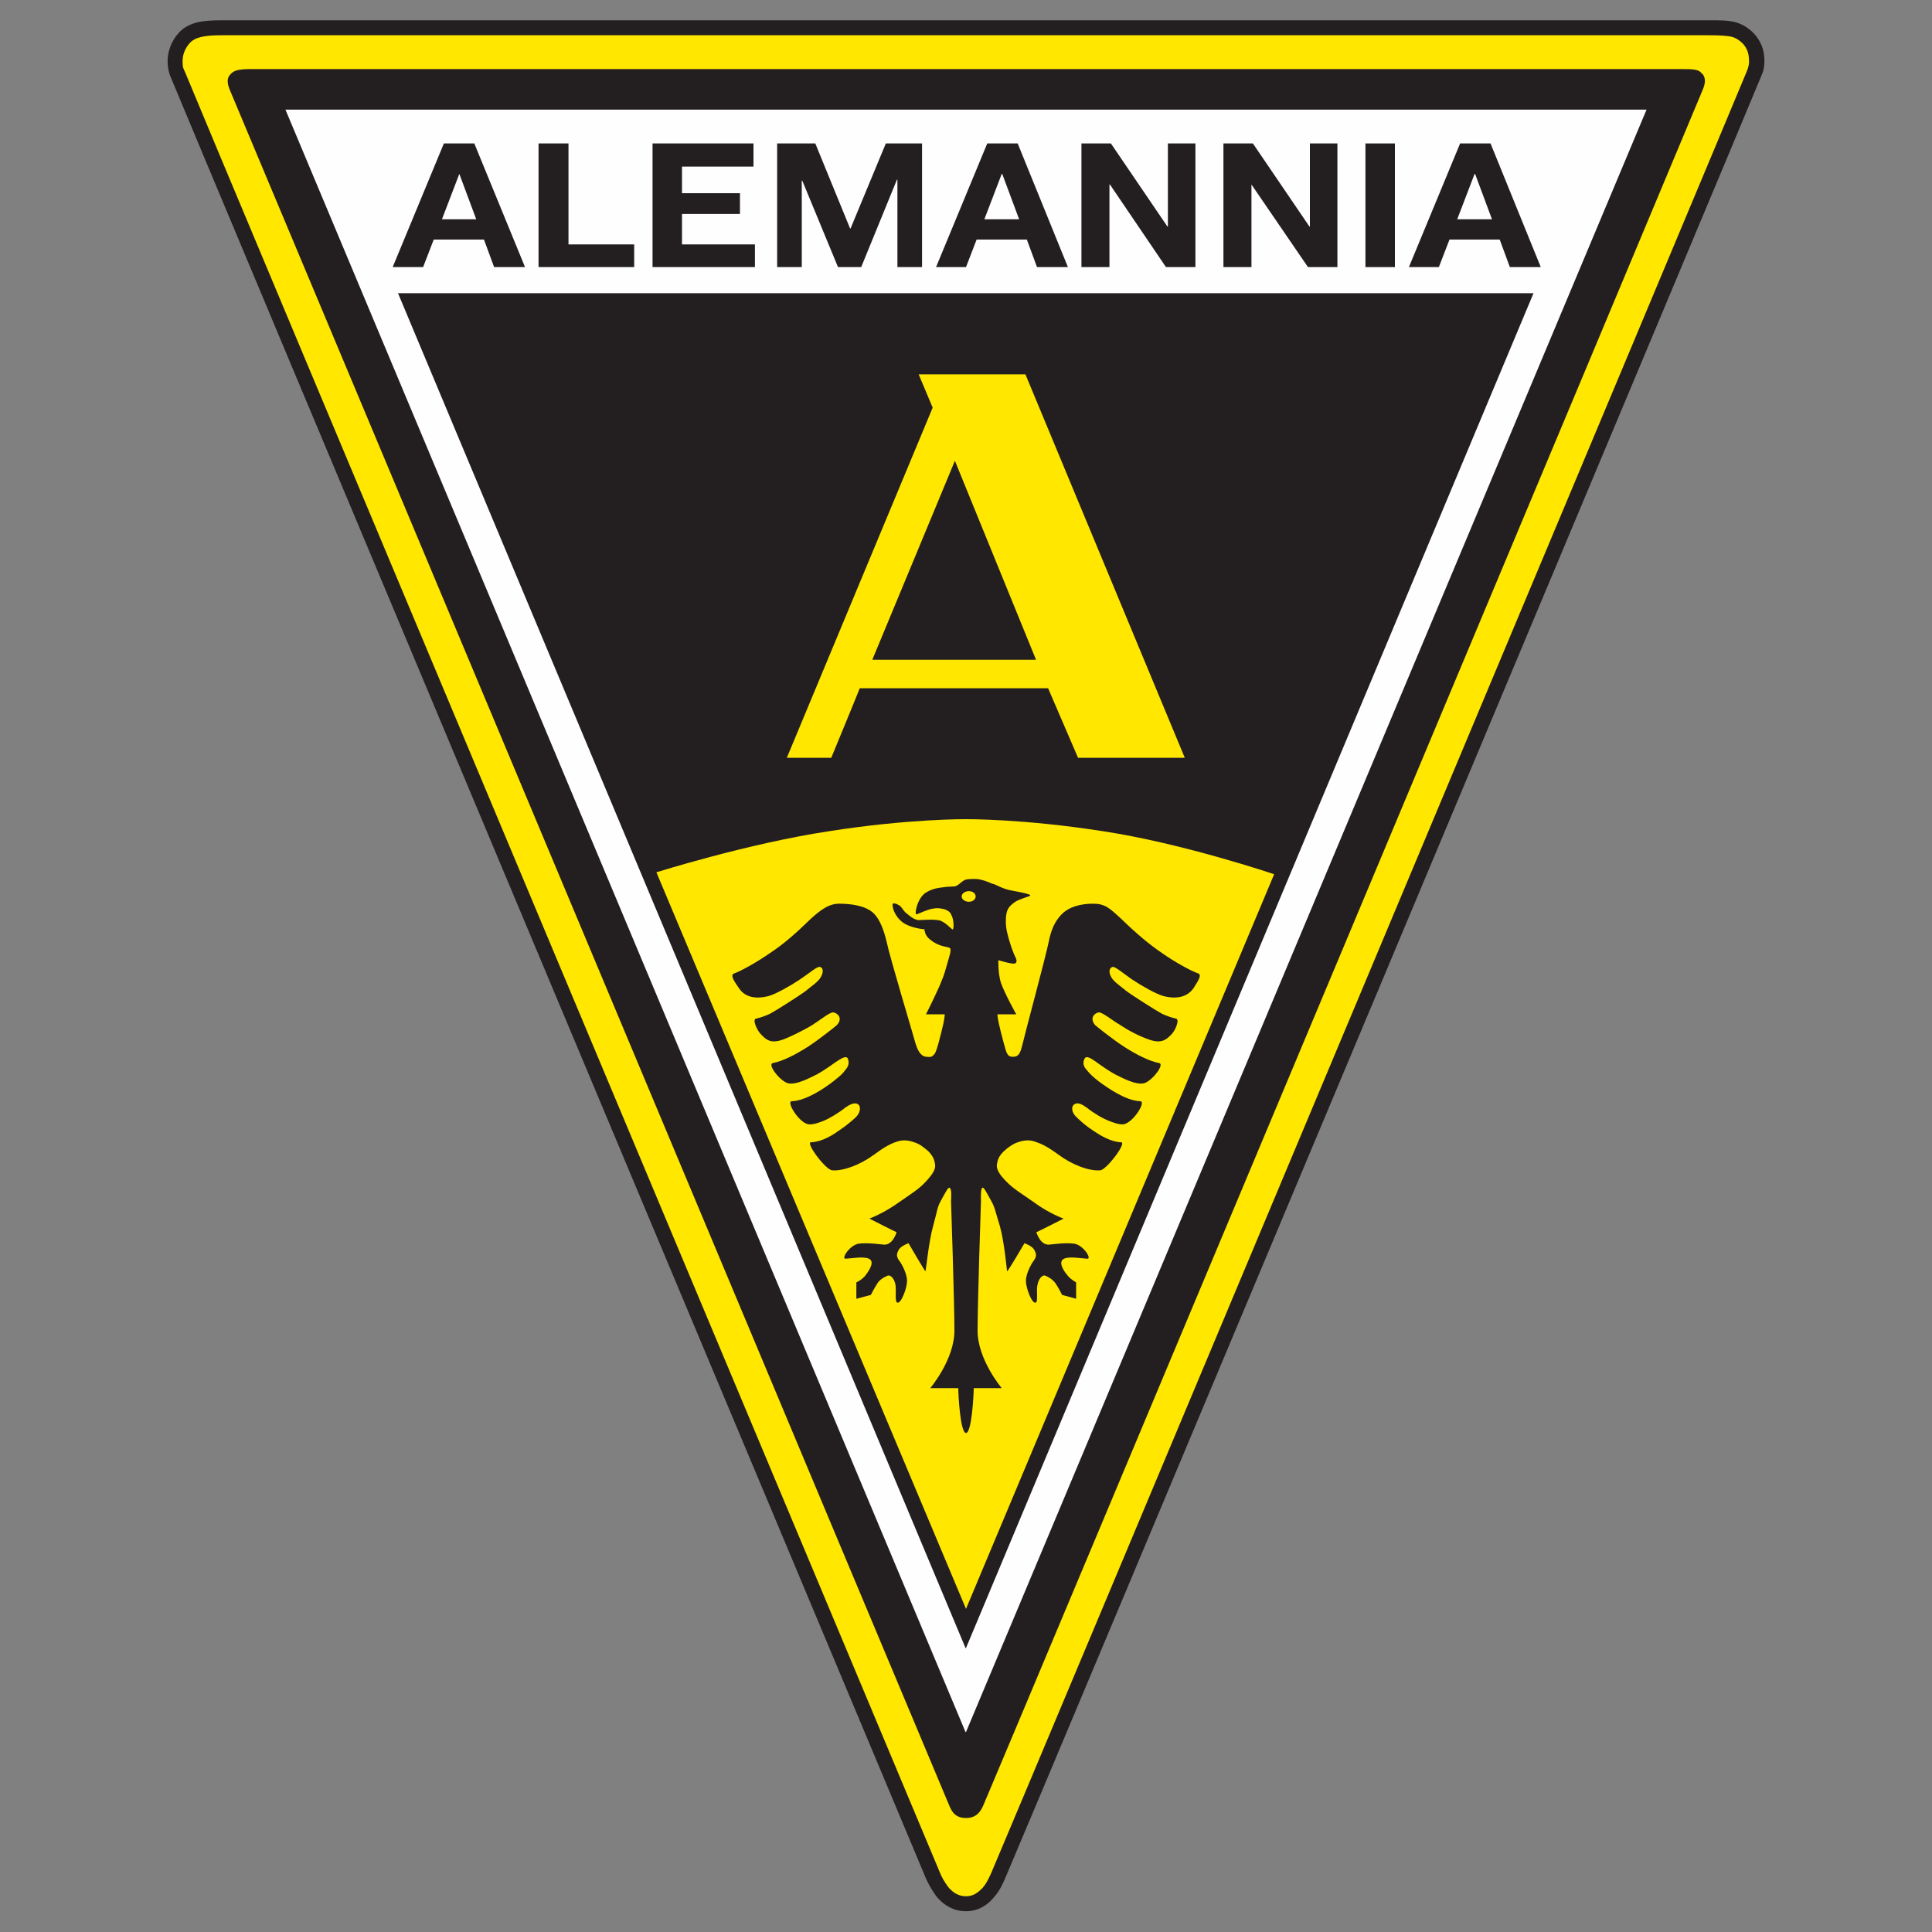
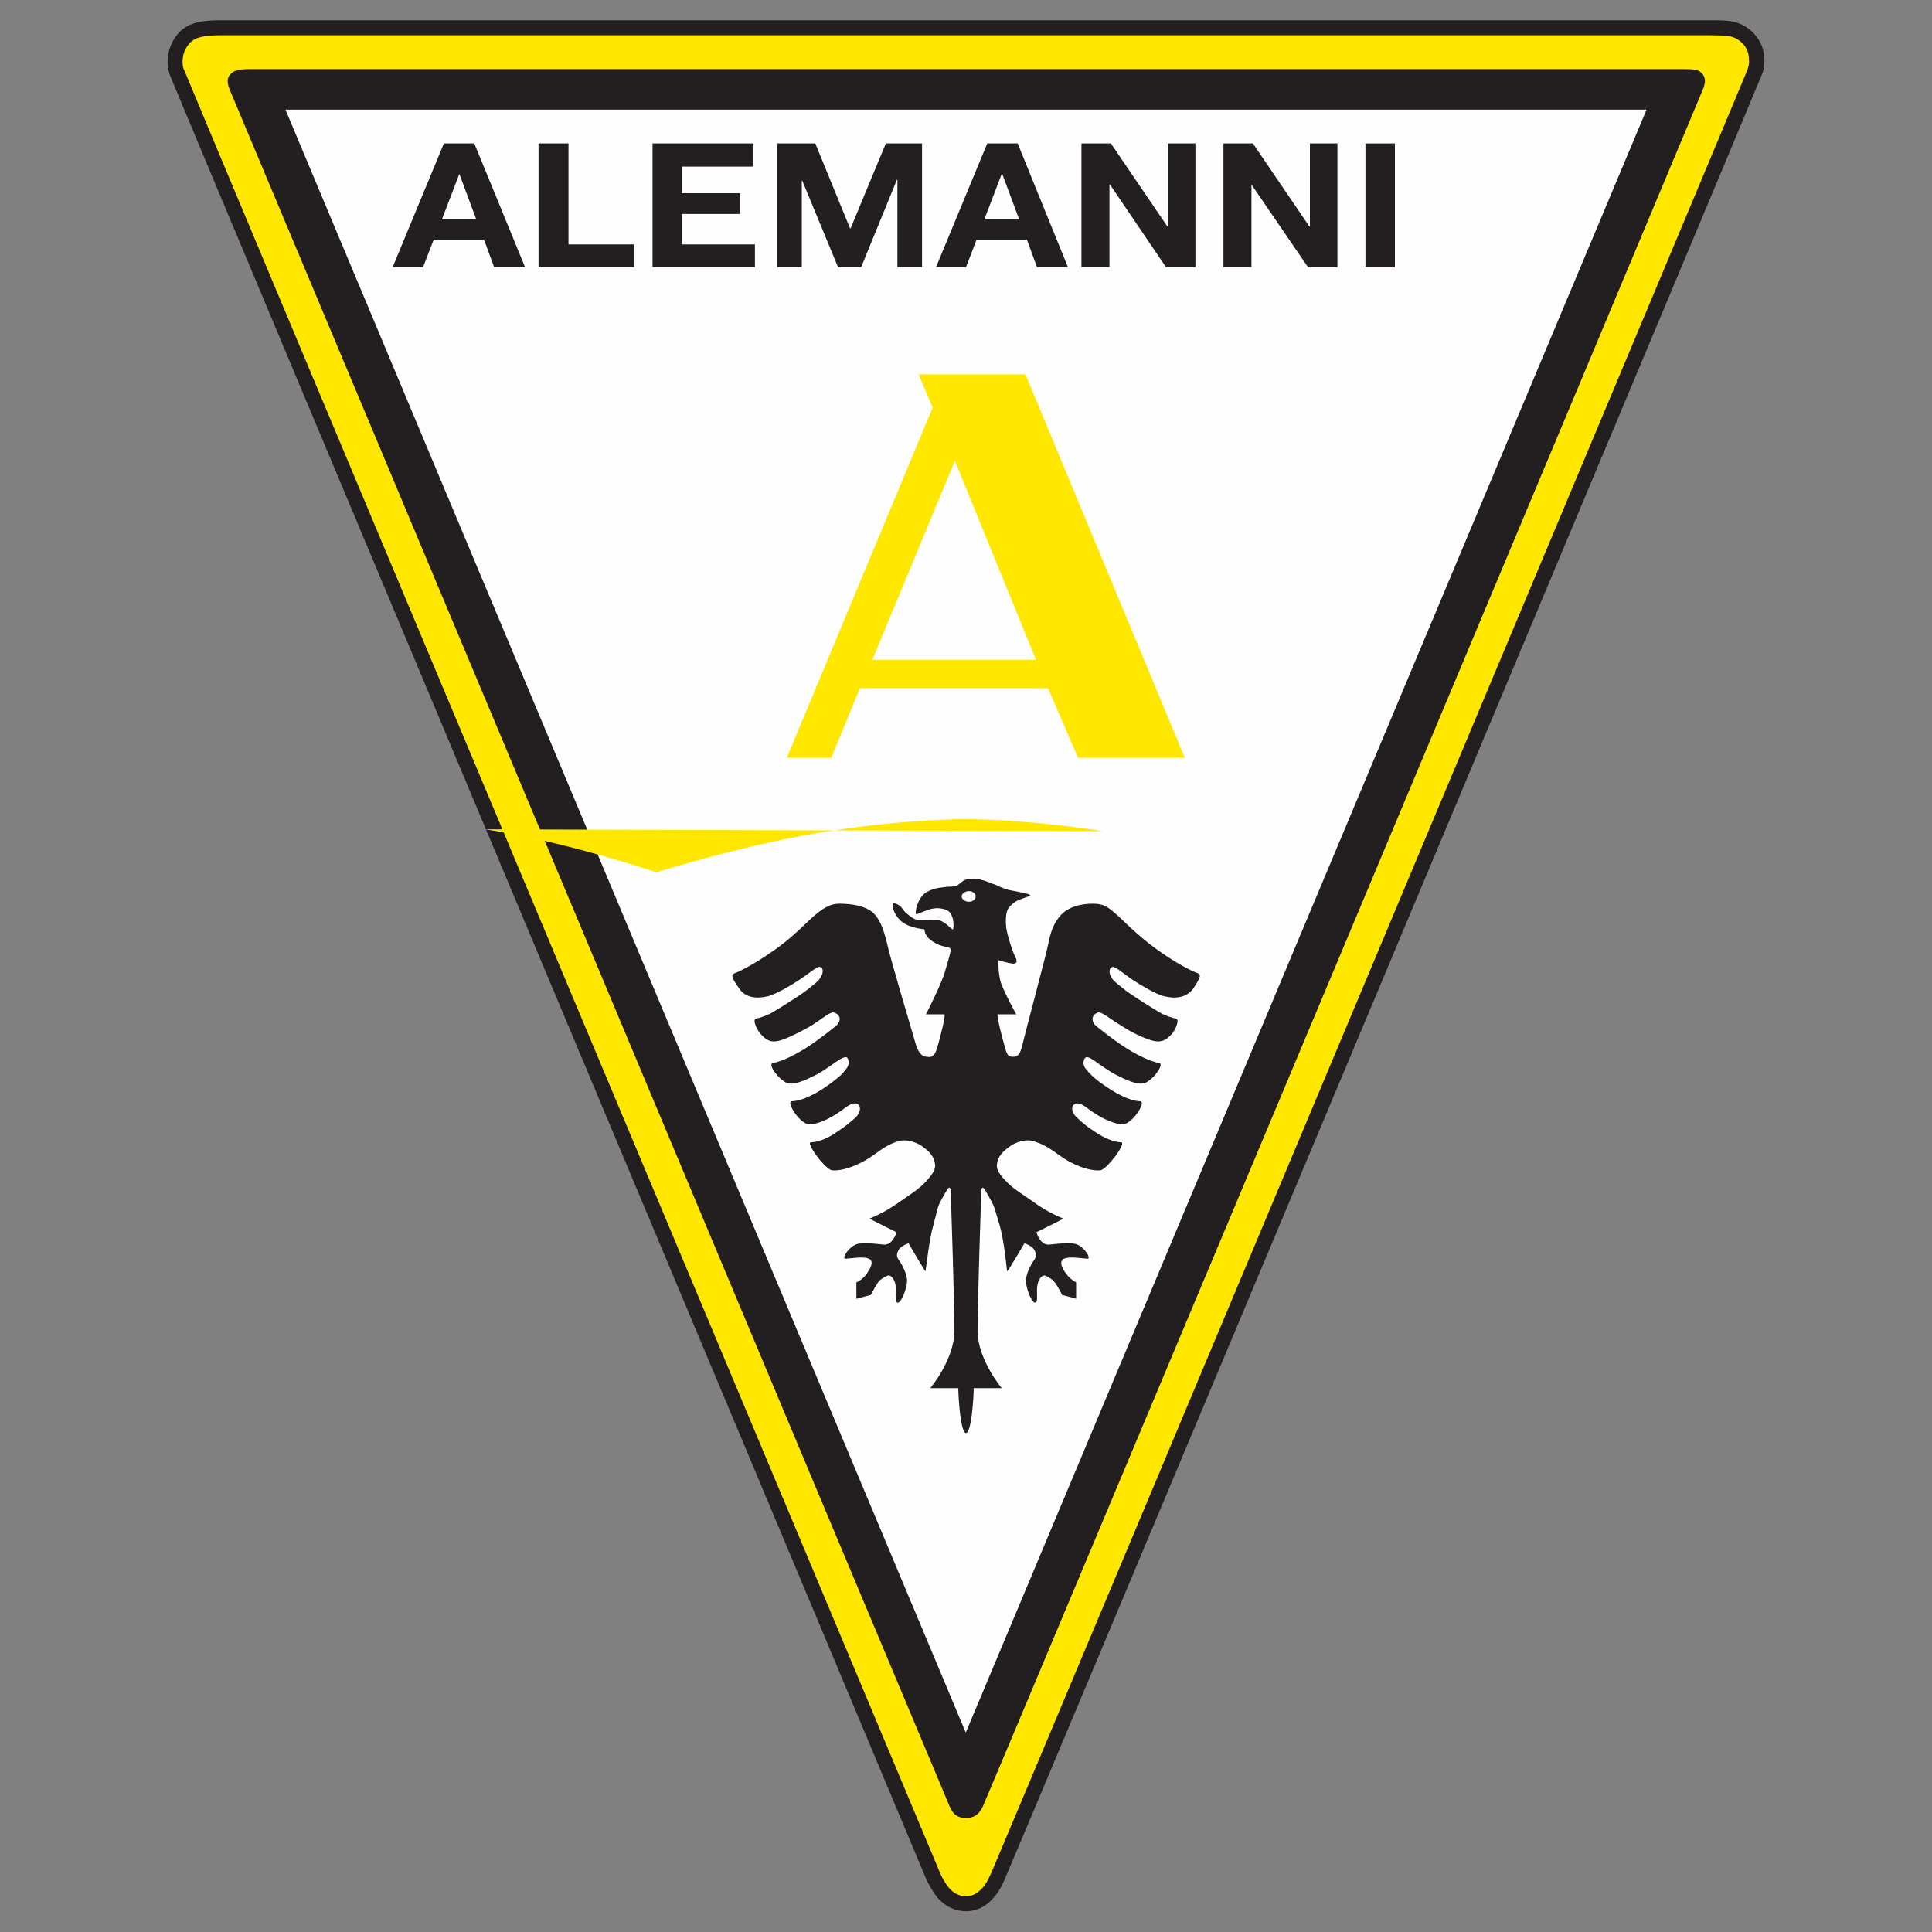
<svg xmlns="http://www.w3.org/2000/svg" id="profi" version="1.1" viewBox="0 0 400 400">
  <rect x="0" y="0" width="400" height="400" fill="#808080" stroke="none" />
  <defs>
    <style>
      .cls-1, .cls-2 {
        fill-rule: evenodd;
      }

      .cls-1, .cls-2, .cls-3, .cls-4, .cls-5 {
        stroke-width: 0px;
      }

      .cls-1, .cls-4 {
        fill: #231f20;
      }

      .cls-2, .cls-5 {
        fill: #ffe700;
      }

      .cls-3 {
        fill: #fefefe;
      }
    </style>
  </defs>
  <g id="Alemannia_Aachen" data-name="Alemannia Aachen">
    <path id="_Path_" data-name=" Path " class="cls-5" d="M362,8.1c-1.8-1.9-3.8-2.3-8-2.3H45.9c-3.6,0-6.1.4-7.7,2.1-2.1,2.1-2.4,5.2-1.4,7.7,1.4,3.4,155.6,371,156.4,372.8.7,1.7,2.7,5.9,6.8,5.9s5.9-4.1,6.7-5.9c1.1-2.5,155-369.5,156.4-372.8,1.1-3,.7-5.6-1.1-7.5h0Z" />
    <path id="_Compound_Path_" data-name=" Compound Path " class="cls-1" d="M200,395.7c-2.6,0-4.6-1.3-5.9-2.8-1.2-1.5-2-3.1-2.4-4-.7-1.8-155-369.4-156.3-372.8-.5-1.1-.7-2.3-.7-3.4,0-2.1.8-4.3,2.4-6,2.1-2.2,5.1-2.5,8.8-2.5h308.1c2.2,0,3.8,0,5.3.4s2.7,1.2,3.8,2.3l-1.1,1.1,1.1-1.1c1.4,1.5,2.2,3.4,2.2,5.5s-.3,2.4-.8,3.7c-1.3,3.4-155.2,370.2-156.4,372.8-.4.9-1.1,2.6-2.4,4-1.2,1.5-3.2,2.8-5.7,2.8q-1.7,0,0,0h0ZM39.3,8.9c-1,1.1-1.5,2.4-1.5,3.8s.2,1.5.5,2.2c1.3,3.4,155.6,371,156.3,372.8.3.8,1,2.1,1.9,3.2.9,1,2,1.7,3.5,1.7s2.4-.7,3.4-1.7c.9-1,1.5-2.4,1.9-3.3,1.1-2.4,155-369.4,156.3-372.7.4-.9.6-1.8.5-2.5,0-1.3-.4-2.4-1.2-3.3-.8-.8-1.4-1.2-2.4-1.5-1-.2-2.4-.3-4.5-.3H45.8c-3.5,0-5.4.4-6.5,1.6h0Z" />
    <path id="_Path_-2" data-name=" Path -2" class="cls-4" d="M352.4,15.3c-.6-.9-1.5-1-4.2-1H51.8c-2.7,0-3.5.4-4.1,1.1-.7.7-.8,1.7,0,3.5.5,1.1,148.2,353.5,148.7,354.6.6,1.5,1.3,2.9,3.6,2.9h0c2.2,0,3.1-1.4,3.7-2.9.7-1.4,148.3-353.5,148.7-354.6.6-1.4.9-2.5.1-3.6Z" />
    <path id="_Path_-3" data-name=" Path -3" class="cls-3" d="M200,358.6L340.9,22.7H59.1l140.8,335.9" />
-     <path id="_Path_-4" data-name=" Path -4" class="cls-4" d="M200,341.2L317.5,60.7H82.4l117.5,280.5" />
-     <path id="_Path_-5" data-name=" Path -5" class="cls-5" d="M228.4,172.1c-16.6-2.6-28.4-2.5-28.4-2.5,0,0-11.9-.1-28.4,2.5-16.6,2.5-35.7,8.5-35.7,8.5l64.1,152.5,63.8-152.1s-18.9-6.4-35.4-8.9h0Z" />
+     <path id="_Path_-5" data-name=" Path -5" class="cls-5" d="M228.4,172.1c-16.6-2.6-28.4-2.5-28.4-2.5,0,0-11.9-.1-28.4,2.5-16.6,2.5-35.7,8.5-35.7,8.5s-18.9-6.4-35.4-8.9h0Z" />
    <path id="_Compound_Path_-2" data-name=" Compound Path -2" class="cls-1" d="M247.1,204.6c-1.2,1.7-3.3,2.4-6.3,1.6-1.4-.4-4.3-2-6.4-3.4-2-1.4-3.6-2.8-4.1-2.6-.7.2-.9,1.3.1,2.6.7.8,1.5,1.3,2.7,2.3,1.3,1,6.2,4.1,7.5,4.8,1.1.5,2,.8,2.9,1,.8.2-.2,2.6-1.1,3.4-.9.9-1.9,1.8-4.3,1s-4.7-2.1-6.2-3.1c-1.7-1-3.6-2.6-4.4-2.6-.8.1-2,1.1-.8,2.6.3.3,3.7,3,6,4.5,2.5,1.6,5.2,3,7.3,3.4,1.1.2-1.1,3.3-2.9,4.1-1.8.7-5.2-1.3-6.3-1.8-1.1-.6-2.7-1.7-3.8-2.5-1-.7-2-1.4-2.4-.8-.4.6-.4,1.5.2,2.2,1,1.2,1.2,1.4,2.7,2.6,1.9,1.4,5.6,4,8.6,4.1,1.2.1-1.3,4.1-3.2,4.7-.9.4-3.2-.6-3.2-.6-1.4-.5-3.5-1.8-4.6-2.7-.7-.5-1.8-1.3-2.6-.8-.8.4-.7,1.8.5,2.8.9.9,2.1,1.9,3.5,2.8,1.2.8,3.4,2.2,5.6,2.3,1.3,0-3,5.7-4.3,5.8-2.4.2-5.9-1.2-8.6-3.2-2.3-1.7-3.6-2.3-4.8-2.7-1.1-.4-2.1-.4-3.4,0-1,.3-1.6.7-2.4,1.3-.6.5-1.1.9-1.5,1.5-.5.7-.6,1.3-.7,1.9-.1.7.2,1.5,1.1,2.6,1.9,2.2,3.1,2.8,6.4,5.1,3.2,2.4,6.3,3.5,6.3,3.5,0,0-5.5,2.8-5.6,2.8s.4,1.3,1.1,2c.7.6.9.5,1.3.6.5,0,3.5-.5,5.5-.2,1.9.4,3.6,3.2,2.6,3.1-1.6-.1-3.7-.5-4.8,0-1.3.6-.1,2.5.6,3.3.6.9,1.9,1.6,1.9,1.6v3.4c.1,0-2.9-.8-2.9-.8,0,0-.7-1.4-1.3-2.3s-1.5-1.4-2.2-1.7c-.7-.2-1.4.8-1.6,1.9-.3,1.2.2,3.6-.4,3.7-.8.2-2-3.1-2-4.5s1-3.4,1.7-4.3c.7-1,.3-1.6,0-2.2-.5-.8-2-1.3-2-1.3,0,0-3.5,6-3.6,5.8-.1-.8-.6-6.2-1.5-9.4-1-3.2-1-3.8-1.8-5.2-1-1.8-1.6-3.1-1.9-2.6-.3.4-.2,2.6-.2,2.6,0,0-.7,20.9-.7,26.9s5,11.9,5,11.9h-5.8c0,1.3-.4,9.2-1.6,9.3-1.2-.1-1.6-8-1.6-9.3h-5.8s5-5.9,5-11.9-.7-26.9-.7-26.9c0,0,.2-2.2-.2-2.6-.3-.5-.9.8-1.9,2.6-.8,1.4-.7,2-1.6,5.2-.9,3.2-1.4,8.6-1.6,9.4,0,.2-3.5-5.8-3.5-5.8,0,0-1.5.5-2,1.3-.3.6-.7,1.2,0,2.2.7.9,1.7,2.9,1.7,4.3s-1.2,4.7-2,4.5c-.6-.1-.2-2.5-.4-3.7-.2-1.1-.9-2.1-1.6-1.9-.7.3-1.7.8-2.2,1.7-.6.9-1.3,2.3-1.3,2.3l-3,.8v-3.4c.1,0,1.4-.7,2-1.6.6-.8,1.9-2.7.6-3.3-1.2-.5-3.2-.1-4.8,0-1,.1.7-2.7,2.6-3.1,2-.3,5,.2,5.5.2.4-.1.6,0,1.3-.6.7-.7,1.2-2,1.1-2s-5.6-2.8-5.6-2.8c0,0,3-1.1,6.3-3.5,3.3-2.3,4.4-2.9,6.2-5.1.9-1.1,1.2-1.9,1.1-2.6-.1-.6-.2-1.2-.7-1.9-.4-.6-.8-1-1.5-1.5-.7-.6-1.4-1-2.4-1.3-1.3-.4-2.3-.4-3.4,0-1.2.4-2.4,1-4.7,2.7-2.7,2-6.3,3.4-8.6,3.2-1.4-.1-5.6-5.8-4.4-5.8,2.3-.1,4.5-1.5,5.6-2.3,1.4-.9,2.6-1.9,3.6-2.8,1.1-1,1.2-2.4.5-2.8-.8-.5-2,.3-2.7.8-1.1.9-3.2,2.2-4.5,2.7,0,0-2.3,1-3.3.6-1.9-.6-4.3-4.6-3.2-4.7,3-.1,6.8-2.7,8.6-4.1,1.5-1.2,1.8-1.4,2.7-2.6.6-.7.6-1.6.3-2.2-.4-.6-1.4.1-2.5.8-1.1.8-2.7,1.9-3.8,2.5-1.1.5-4.5,2.5-6.3,1.8-1.8-.8-4-3.9-2.9-4.1,2.1-.4,4.8-1.8,7.3-3.4,2.3-1.5,5.7-4.2,6-4.5,1.3-1.5,0-2.5-.8-2.6-.8,0-2.7,1.6-4.3,2.6s-4.8,2.6-6.3,3.1c-2.4.8-3.3-.1-4.2-1-.9-.8-2-3.2-1.2-3.4.9-.2,1.8-.5,2.9-1,1.3-.7,6.2-3.8,7.5-4.8,1.2-1,2-1.5,2.7-2.3,1-1.3.9-2.4.2-2.6-.6-.2-2.1,1.2-4.2,2.6-2.1,1.4-5,3-6.4,3.4-3,.8-5.1.1-6.2-1.6-1.4-2-1.8-2.8-.9-3.1,1.2-.4,4.8-2.4,7.2-4.1,2.9-1.9,5.3-4,8.6-7.2,2.4-2.2,4-3.1,5.8-3.1,2.6,0,5.5.4,7.2,2,1.3,1.3,2.1,3.5,2.7,6,.6,3,5.4,18.9,6,21.1.6,1.9,1.4,2.6,2.3,2.6.7.1,1,0,1.2-.2.6-.5.7-.9,1.2-2.6.6-2.2.7-2.8,1-4,.3-1.4.3-2,.3-2h-3.9c0,.1,2.7-5.4,3.2-6.8.6-1.4.8-2.2,1.4-4.3.4-1.4.5-1.7.5-2.2s-.2-.5-1.1-.7c-1.5-.3-2.7-1-3.6-1.9-.7-.8-.7-1.7-.7-1.7,0,0-2.9-.2-4.6-1.5-1.4-1.1-2-2.7-2-3.5-.1-.8,1.2-.1,1.6.2.4.4.8,1.2,1.3,1.5.5.4,1.3,1.2,2.4,1.4.5,0,3.9-.3,4.8.2,1.3.6,2.2,1.9,2.4,1.7s.2-2-.3-2.9c-.2-.5-.4-.8-1.3-1.2-.3-.1-1.4-.4-2.4-.2-1.1.1-2.9,1-3.5,1.2s.1-3.4,1.9-4.5c1.6-1,3-1,4.4-1.2,1.5-.1,1.5,0,1.9-.2.7-.3,1.1-1,2-1.3,1.1-.2,2.4-.1,2.4-.1,1.8.3,2.7.9,3.2,1,.6.1,2,1.1,4,1.4,2.1.4,4.2.8,3.6,1.1-.5.2-2.2.7-3,1.2-1,.7-1.4,1.2-1.6,1.7-.4.9-.4,2.5-.3,3.4.1,1.4,1.3,5.2,1.9,6.3.5,1,.3,1.5-.6,1.4-.9-.1-2.9-.7-2.9-.7,0,0-.1,2.5.5,4.6.8,2.3,3.2,6.6,3.2,6.6h-3.9s0,.5.3,1.9c.2.9.5,2.2,1,4,.6,2.3.8,2.9,1.9,2.9s1.5-.5,2-2.6c.5-2.2,4.8-18.1,5.4-21.1.5-2.5,1.2-4.2,2.6-5.7,1.6-1.7,4.1-2.3,6.6-2.3s3.4.9,5.8,3.1c3.3,3.2,5.8,5.3,8.6,7.2,2.4,1.7,6,3.7,7.3,4.1.8.3.4,1.1-.9,3.1h0ZM202,185.6c0-.6-.6-1.1-1.4-1.1s-1.5.5-1.5,1.1.7,1.1,1.5,1.1,1.4-.5,1.4-1.1ZM200,296.7h0Z" />
    <g id="_Group_" data-name=" Group ">
      <path id="_Compound_Path_-3" data-name=" Compound Path -3" class="cls-1" d="M91.9,29.7h6.3l10.5,25.6h-6.4l-2.1-5.7h-10.4l-2.2,5.7h-6.3s10.6-25.6,10.6-25.6ZM91.4,45.4h7.2l-3.5-9.4h0l-3.6,9.4h0Z" />
      <path id="_Compound_Path_-4" data-name=" Compound Path -4" class="cls-4" d="M111.5,29.7h6.2v20.9h13.6v4.7h-19.8s0-25.6,0-25.6Z" />
      <path id="_Compound_Path_-5" data-name=" Compound Path -5" class="cls-4" d="M135.1,29.7h20.9v4.8h-14.8v5.5h12v4.3h-12v6.3h15.1v4.7h-21.2s0-25.6,0-25.6Z" />
      <path id="_Compound_Path_-6" data-name=" Compound Path -6" class="cls-4" d="M160.9,29.7h7.9l7.2,17.6h.1l7.3-17.6h7.5v25.6h-5.1v-18.1h-.1l-7.4,18.1h-4.8l-7.4-17.9h-.1v17.9h-5.1v-25.6h0Z" />
      <path id="_Compound_Path_-7" data-name=" Compound Path -7" class="cls-1" d="M204.4,29.7h6.3l10.4,25.6h-6.4l-2.1-5.7h-10.4l-2.2,5.7h-6.2l10.6-25.6h0ZM203.8,45.4h7.2l-3.5-9.4h-.1l-3.6,9.4h0Z" />
      <path id="_Compound_Path_-8" data-name=" Compound Path -8" class="cls-4" d="M223.9,29.7h6.1l11.7,17.2h.1v-17.2h5.7v25.6h-6.1l-11.6-17.1h-.1v17.1h-5.8v-25.6h0Z" />
      <path id="_Compound_Path_-9" data-name=" Compound Path -9" class="cls-4" d="M253.3,29.7h6.1l11.7,17.2h.1v-17.2h5.7v25.6h-6.1l-11.7-17.1v17.1h-5.8v-25.6Z" />
      <path id="_Compound_Path_-10" data-name=" Compound Path -10" class="cls-4" d="M282.7,29.7h6.1v25.6h-6.1v-25.6Z" />
-       <path id="_Compound_Path_-11" data-name=" Compound Path -11" class="cls-1" d="M302.3,29.7h6.3l10.4,25.6h-6.4l-2.1-5.7h-10.4l-2.2,5.7h-6.2l10.6-25.6h0ZM301.7,45.4h7.2l-3.5-9.4h-.1l-3.6,9.4Z" />
    </g>
    <path id="_Compound_Path_-12" data-name=" Compound Path -12" class="cls-2" d="M245.3,156.9h-22.1l-6.2-14.4h-39c0,.1-5.9,14.4-5.9,14.4h-9.2l30.2-72.5-2.9-6.9h22.1l33,79.4h0ZM214.5,136.6l-16.8-41.2-17.1,41.2h33.9Z" />
  </g>
</svg>